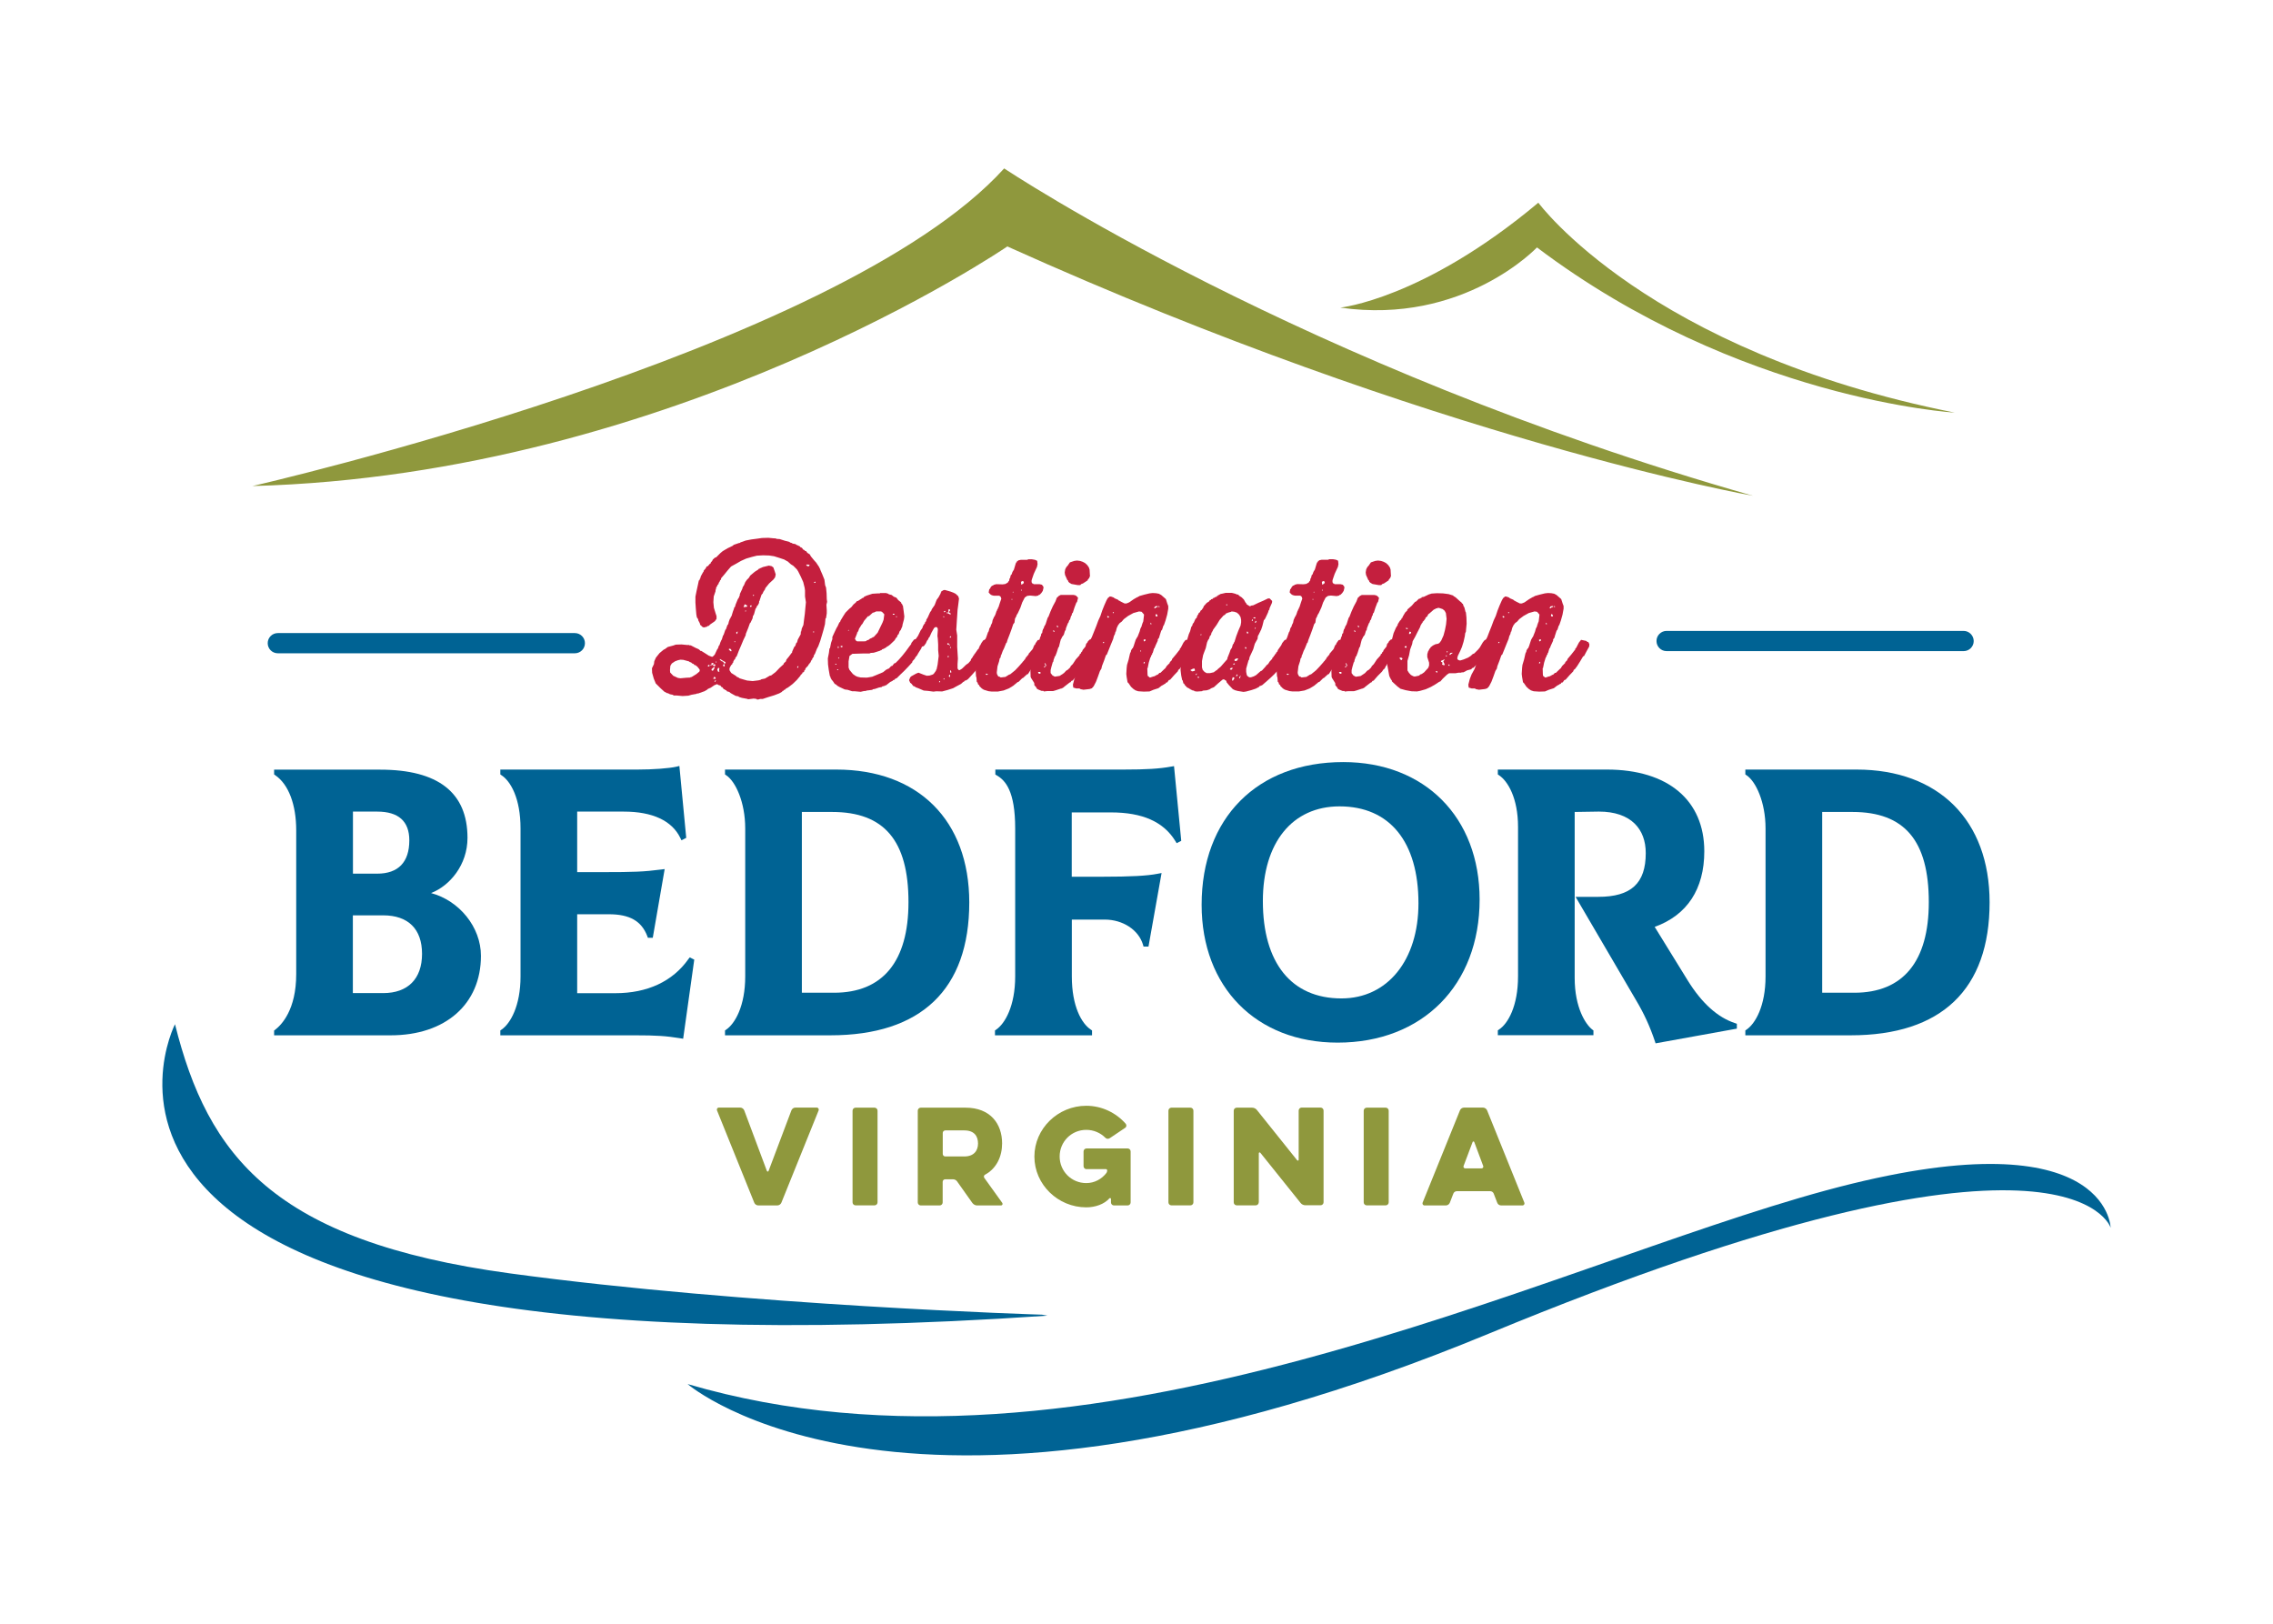
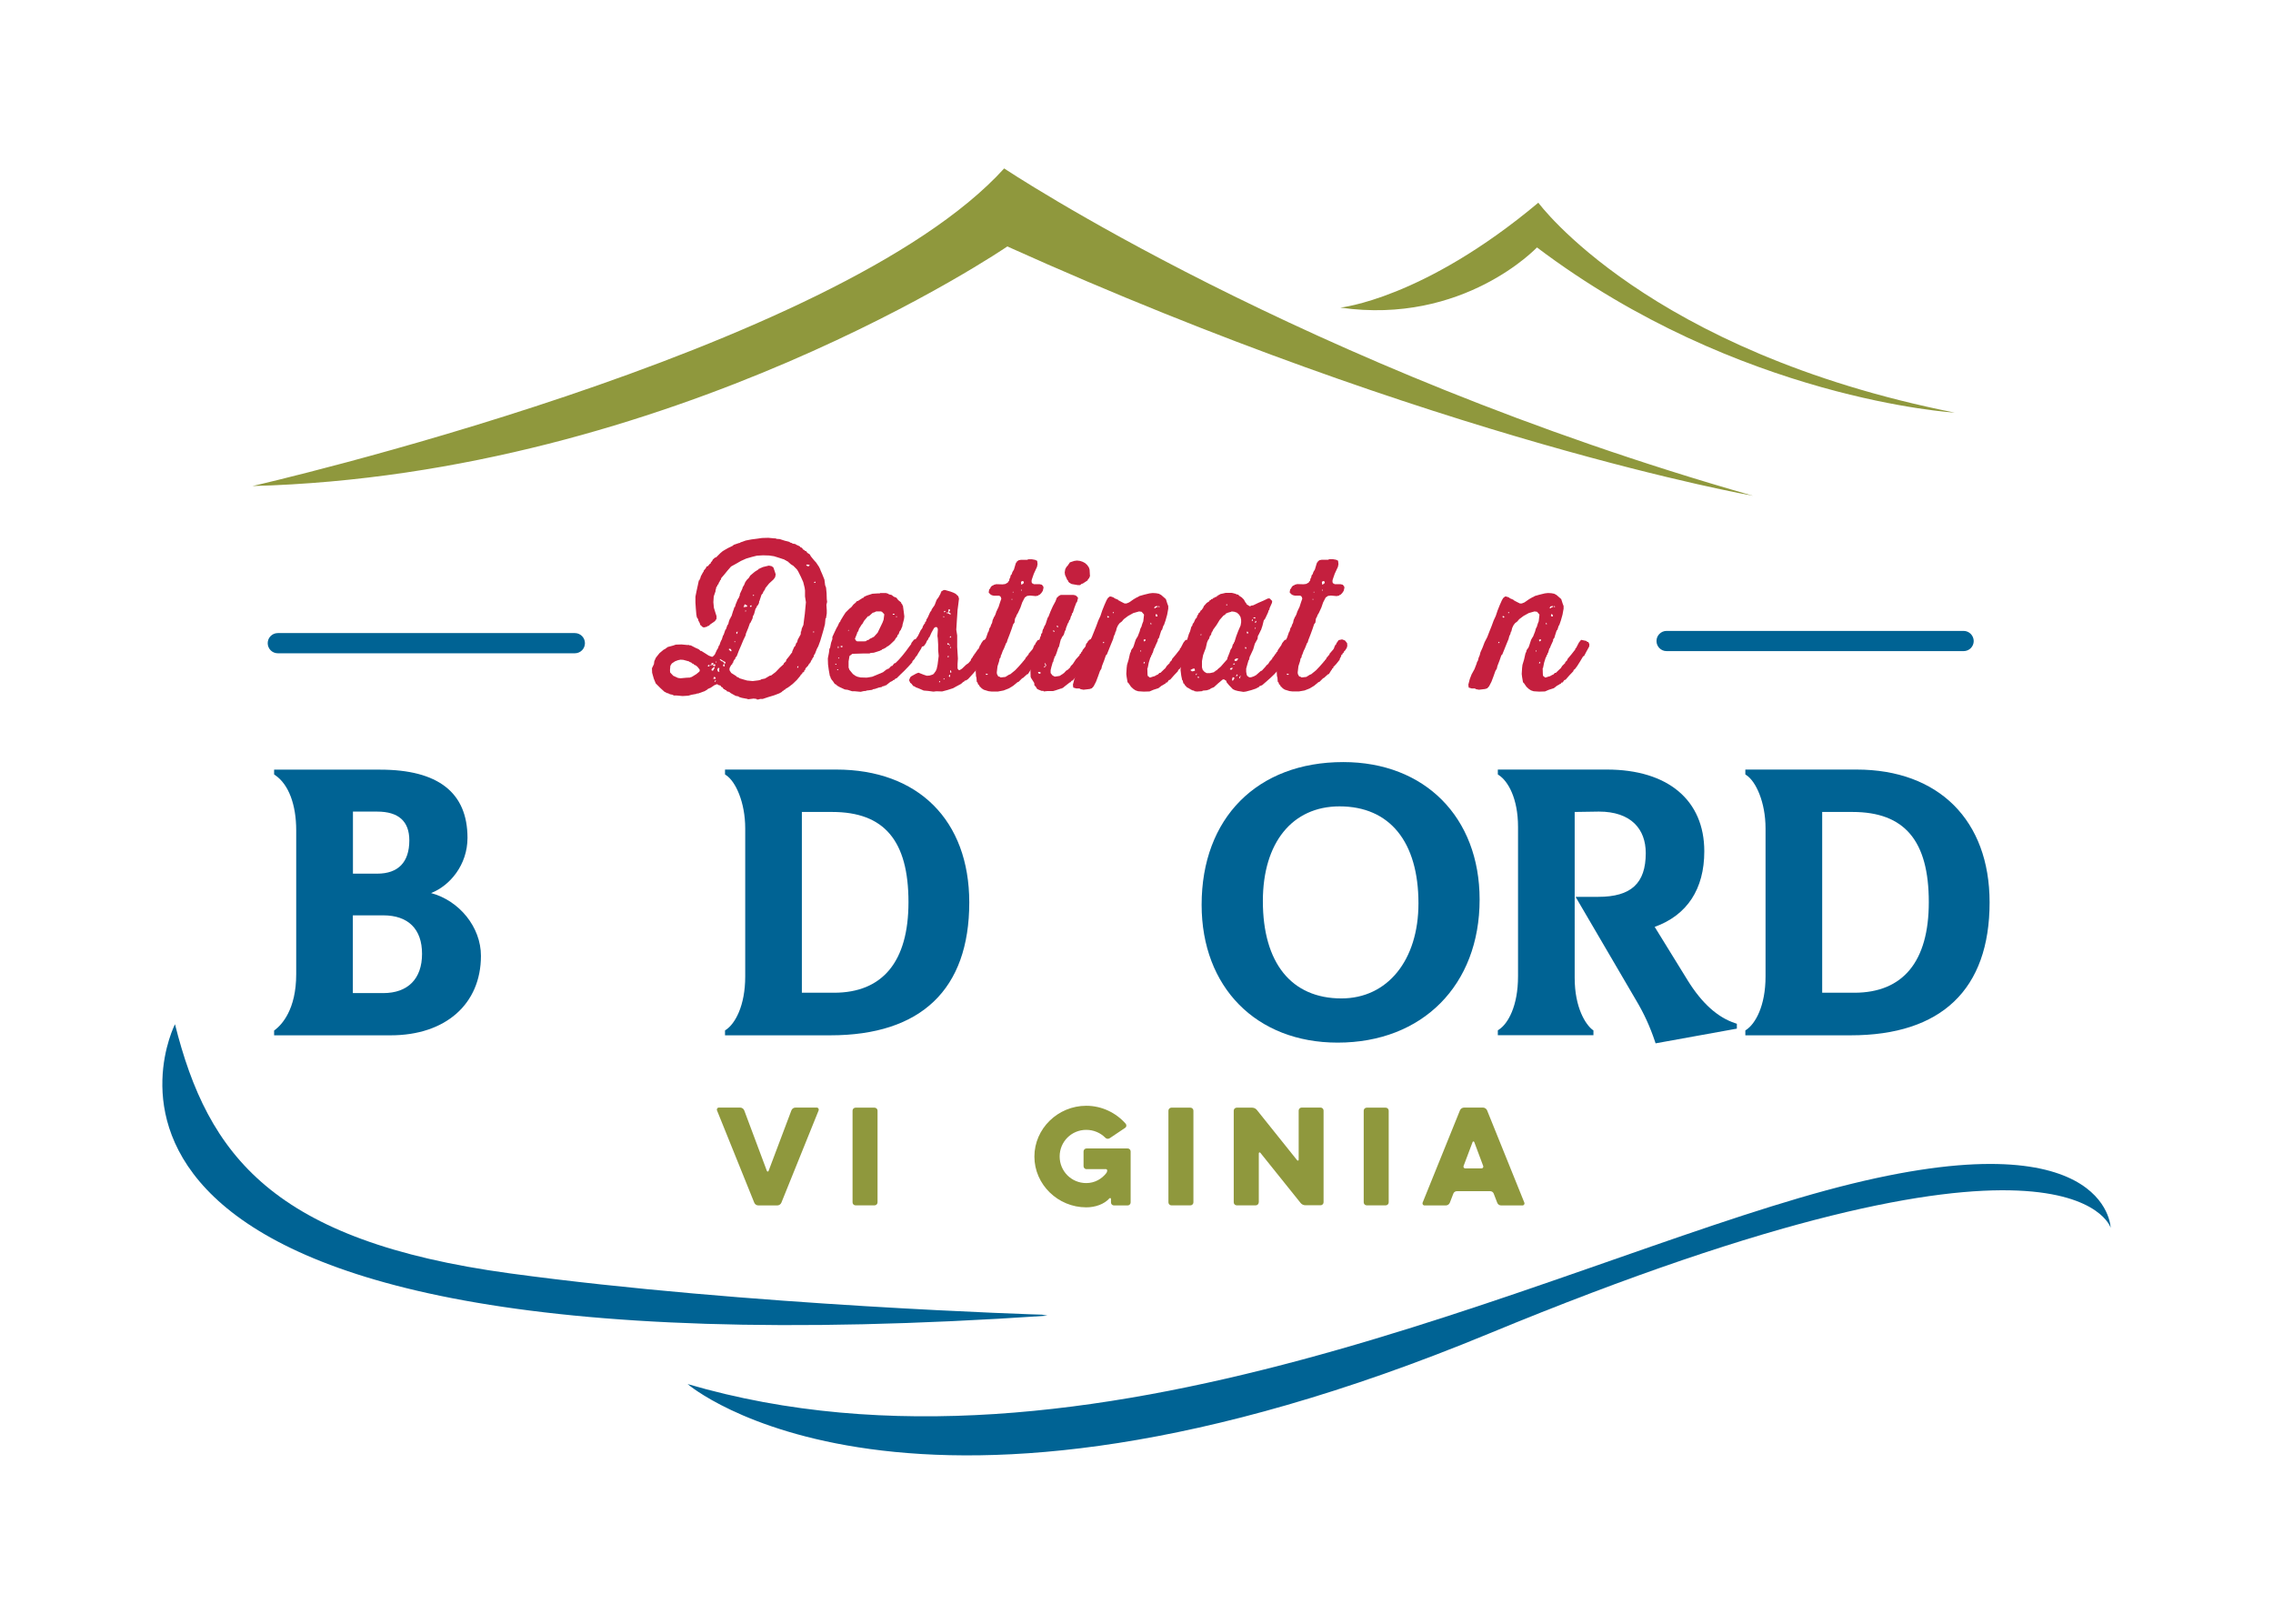
<svg xmlns="http://www.w3.org/2000/svg" version="1.1" id="Layer_1" x="0px" y="0px" viewBox="0 0 252 180" style="enable-background:new 0 0 252 180;" xml:space="preserve">
  <style type="text/css">
	.st0{fill:#006394;}
	.st1{fill:#C41F3E;}
	.st2{fill:#8F983D;}
</style>
  <g>
    <path class="st0" d="M47.79,99c2.09-0.81,4.04-3.13,4.04-6.12c0-5.02-3.26-7.56-9.68-7.56H30.39v0.53l0.13,0.09   c1.47,1.01,2.32,3.24,2.32,6.11v15.94c0,3.96-1.63,5.62-2.33,6.16l-0.12,0.09v0.53h12.92c6.08,0,10.01-3.46,10.01-8.81   C53.32,102.77,50.92,99.84,47.79,99z M41.82,96.85h-2.69v-6.88h2.69c2.36,0,3.56,1.07,3.56,3.19   C45.38,95.58,44.15,96.85,41.82,96.85z M46.79,105.74c0,2.77-1.57,4.35-4.31,4.35h-3.36v-8.62h3.36   C45.26,101.47,46.79,102.99,46.79,105.74z" />
-     <path class="st0" d="M76.32,106.32c-1.74,2.47-4.54,3.78-8.1,3.78h-4.23v-8.75h3.52c2.3,0,3.61,0.75,4.25,2.42l0.07,0.19h0.54   l1.32-7.62l-0.4,0.05c-1.9,0.25-3.08,0.29-6.44,0.29h-2.86v-6.71h5.18c3.16,0,5.32,1,6.25,2.91l0.13,0.27l0.53-0.27l-0.76-7.97   L75,84.99c-0.84,0.19-2.62,0.32-4.33,0.32h-15.2v0.54l0.13,0.09c1.02,0.67,2.11,2.57,2.11,5.9v16.4c0,3.29-1.14,5.24-2.11,5.9   l-0.13,0.09v0.54h14.95c2.35,0,3.43,0.07,5.02,0.33l0.3,0.05l1.23-8.77l-0.5-0.25L76.32,106.32z" />
    <path class="st0" d="M92.71,85.31H80.38v0.54l0.13,0.09c1.02,0.67,2.11,2.96,2.11,5.9v16.4c0,3.29-1.14,5.24-2.11,5.9l-0.13,0.09   v0.54h11.67c10.08,0,15.41-5.1,15.41-14.74C107.45,90.94,101.8,85.31,92.71,85.31z M100.72,100.01c0,6.57-2.85,10.04-8.26,10.04   H88.9V90.01h3.36C98.03,90.01,100.72,93.19,100.72,100.01z" />
-     <path class="st0" d="M129.85,84.98c-1.31,0.24-2.75,0.33-5.3,0.33h-14.2v0.55l0.15,0.09c0.95,0.55,2.05,1.71,2.05,5.89v16.4   c0,3.29-1.14,5.24-2.11,5.9l-0.13,0.09v0.54h10.76v-0.54l-0.13-0.09c-1.02-0.67-2.11-2.57-2.11-5.9v-6.3h3.65   c2,0,3.75,1.14,4.24,2.78l0.06,0.21h0.55l1.45-8.15l-0.43,0.08c-1.14,0.23-2.99,0.33-6.17,0.33h-3.36v-7.13h4.35   c3.5,0,5.83,1.04,7.14,3.18l0.14,0.23l0.51-0.26l-0.8-8.28L129.85,84.98z" />
    <path class="st0" d="M148.92,84.48c-9.54,0-15.7,6.21-15.7,15.82c0,9.14,6.06,15.28,15.08,15.28c9.41,0,15.74-6.38,15.74-15.86   C164.04,90.6,157.96,84.48,148.92,84.48z M157.26,100.14c0,6.3-3.43,10.54-8.54,10.54c-5.54,0-8.71-3.93-8.71-10.79   c0-6.47,3.26-10.5,8.5-10.5C154.07,89.39,157.26,93.31,157.26,100.14z" />
    <path class="st0" d="M187.12,108.7l-3.67-5.95c3.6-1.3,5.5-4.19,5.5-8.38c0-5.67-4.04-9.06-10.8-9.06h-12.09v0.54l0.13,0.09   c0.97,0.64,2.11,2.52,2.11,5.73v16.56c0,3.33-1.13,5.26-2.11,5.9l-0.13,0.09v0.54h10.6v-0.53l-0.12-0.09   c-0.73-0.56-1.96-2.41-1.96-5.74V90.01l2.61-0.04c0.04,0,0.07,0,0.11,0c1.69,0,3.05,0.46,3.94,1.34c0.8,0.79,1.22,1.91,1.22,3.26   c0,3.35-1.62,4.85-5.27,4.85h-2.51l6.7,11.45c0.89,1.49,1.55,2.94,2.09,4.55l0.08,0.24l9.01-1.63v-0.54l-0.2-0.07   C190.43,112.79,188.67,111.2,187.12,108.7z" />
    <path class="st0" d="M205.83,85.31H193.5v0.54l0.13,0.09c1.02,0.67,2.11,2.96,2.11,5.9v16.4c0,3.29-1.14,5.24-2.11,5.9l-0.13,0.09   v0.54h11.67c10.08,0,15.41-5.1,15.41-14.74C220.58,90.94,214.93,85.31,205.83,85.31z M213.84,100.01c0,6.57-2.85,10.04-8.26,10.04   h-3.56V90.01h3.36C211.15,90.01,213.84,93.19,213.84,100.01z" />
  </g>
  <g>
    <path class="st1" d="M78.94,72.81l0.08-0.02l0.22-0.22l0.26-0.56l0.1-0.14l0.1-0.3l0.06-0.04l0.14-0.42l0.04-0.02l0.02-0.12   l0.06-0.06l0.14-0.46l0.06-0.06l0.2-0.58l0.06-0.04l0.16-0.46l0.1-0.12l0.06-0.26l0.12-0.34l0.06-0.04L81,68.44l0.1-0.14l0.16-0.52   l0.12-0.32v-0.08l0.1-0.1L81.56,67l0.24-0.58l0.1-0.14l0.12-0.3v-0.12l0.28-0.6l0.04-0.16l0.16-0.26l0.12-0.3l0.18-0.26l0.22-0.22   l0.16-0.26l0.5-0.42l0.38-0.24l0.08-0.1h0.1v-0.06h0.08l0.26-0.12l0.66-0.16l0.3,0.06l0.2,0.14l0.16,0.46l0.1,0.32L85.93,64   l-0.18,0.24l-0.48,0.44l-0.42,0.52l-0.04,0.14l-0.18,0.26l-0.08,0.2l-0.12,0.12l-0.2,0.6v0.08h-0.06l-0.02,0.24l-0.12,0.24   l-0.12,0.12v0.08h-0.04v0.1h-0.06v0.08h-0.04l-0.16,0.58l-0.06,0.16l-0.06,0.04l-0.06,0.32l-0.24,0.5h-0.04l-0.2,0.56l-0.26,0.64   l-0.02,0.16l-0.26,0.54l-0.24,0.58l-0.26,0.6l-0.22,0.58l-0.16,0.2l-0.02,0.12l-0.12,0.12l-0.1,0.2v0.08l-0.1,0.1v0.08l-0.12,0.1   l-0.16,0.28l-0.04,0.18l0.02,0.14l0.18,0.28l0.54,0.34l0.06,0.08l0.2,0.08l0.14,0.1l0.54,0.16l0.28,0.08l0.62,0.06l0.64-0.08   l0.24-0.06l0.08-0.06l0.4-0.08l0.54-0.32l0.14-0.02l0.5-0.38l0.46-0.48l0.42-0.38l0.04-0.12l0.22-0.2l0.06-0.2l0.28-0.34l0.28-0.38   l0.06-0.04l0.02-0.14l0.22-0.5l0.12-0.12l0.1-0.3l0.1-0.1l0.08-0.3l0.32-0.58L88.79,70h0.04l0.06-0.32l0.18-0.4l0.08-0.64l0.08-0.6   l0.06-0.66l0.06-0.62l-0.1-0.64v-0.66l-0.04-0.3l-0.16-0.64l-0.26-0.58l-0.3-0.6l-0.14-0.22l-0.4-0.4l-0.26-0.16l-0.38-0.34   l-0.14-0.04v-0.06h-0.1v-0.04h-0.08v-0.04l-0.54-0.18l-0.64-0.2l-0.54-0.08l-0.68-0.02l-0.68,0.04l-0.56,0.14l-0.62,0.18   l-0.58,0.26l-0.52,0.3l-0.58,0.32l-0.4,0.46l-0.34,0.42l-0.36,0.42l-0.02,0.16l-0.08,0.04l-0.08,0.2l-0.08,0.1l-0.04,0.16   l-0.1,0.08l-0.04,0.14l-0.1,0.12l-0.04,0.24l-0.04,0.04v0.16l-0.2,0.58l-0.04,0.64l0.06,0.62L79.34,68l0.1,0.3v0.3l-0.18,0.26   l-0.52,0.36l-0.16,0.16l-0.12,0.02l-0.1,0.08l-0.34,0.08l-0.2-0.1l-0.1-0.14l-0.08-0.02l-0.06-0.22l-0.16-0.3l-0.02-0.14l-0.14-0.2   l-0.06-0.32l-0.06-0.7L77.1,66.8v-0.66l0.12-0.6l0.14-0.64l0.12-0.56h0.06v-0.08h0.04v-0.1h0.04l0.08-0.28l0.24-0.44L78,63.38   l0.02-0.12L78.24,63l0.1-0.2l0.14-0.04l0.2-0.24l0.12-0.08v-0.08l0.16-0.18l0.06-0.14l0.24-0.22l0.14-0.04l0.46-0.46l0.26-0.22   l0.54-0.32l0.58-0.28l0.1-0.1l0.58-0.2l0.14-0.02v-0.04l0.62-0.22l0.62-0.12l0.62-0.08l0.56-0.08l0.7-0.02l0.64,0.06h0.14   l0.16,0.06l0.32,0.02l0.56,0.18l0.54,0.14l0.04,0.06l0.22,0.06l0.06,0.06l0.36,0.06v0.04l0.44,0.2l0.1,0.12l0.14,0.04l0.14,0.2   l0.14,0.06l0.08,0.1l0.12,0.02l0.12,0.18l0.28,0.18l0.12,0.22l0.36,0.44l0.22,0.24l0.36,0.54v0.08h0.06v0.1h0.04v0.08l0.22,0.5   l0.24,0.6l0.08,0.62l0.1,0.26l0.06,0.62l0.02,0.66l0.04,0.3l-0.08,0.32l0.04,0.62V68l-0.08,0.52l-0.06,0.04l-0.06,0.64l-0.16,0.62   l-0.18,0.62l-0.18,0.6l-0.22,0.6l-0.16,0.3l-0.22,0.56l-0.1,0.12l-0.02,0.16l-0.18,0.26v0.1l-0.08,0.02l-0.02,0.1h-0.04v0.1h-0.04   v0.08l-0.08,0.04l-0.04,0.12l-0.08,0.04l-0.06,0.14l-0.3,0.32l-0.02,0.14l-0.1,0.06l-0.02,0.14l-0.12,0.1l-0.08,0.02l-0.02,0.12   l-0.18,0.14v0.06l-0.42,0.5l-0.46,0.44l-0.5,0.38l-0.28,0.16l-0.1,0.12h-0.1l-0.04,0.1h-0.08l-0.1,0.12l-0.28,0.16l-0.58,0.22   l-0.66,0.2l-0.6,0.2h-0.28l-0.2,0.06H83.9l-0.02-0.06l-0.32-0.04l-0.64,0.08l-0.04-0.04l-0.64-0.12l-0.32-0.1l-0.04-0.06   l-0.32-0.06l-0.54-0.3l-0.18-0.14l-0.24-0.06l-0.08-0.12l-0.12-0.02l-0.04-0.08l-0.12-0.02l-0.14-0.2l-0.14-0.06l-0.08-0.14   l-0.22-0.06l-0.16-0.1l-0.3,0.12l-0.44,0.3H78.7l-0.06,0.06l-0.12,0.02l-0.1,0.1l-0.3,0.18l-0.56,0.2l-0.16,0.06h-0.14l-0.04,0.04   l-0.56,0.1l-0.34,0.1l-0.64,0.04l-0.66-0.06H74.7l-0.12-0.08l-0.3-0.06l-0.24-0.12h-0.08l-0.3-0.16l-0.44-0.4l-0.52-0.52   l-0.22-0.54l-0.18-0.64l-0.02-0.5l0.22-0.46l0.04-0.32l0.18-0.4l0.4-0.5l0.48-0.4l0.08-0.02l0.36-0.26l0.6-0.16l0.28-0.1l0.64-0.02   l0.62,0.06h0.22l0.04,0.04h0.14l0.54,0.28l0.32,0.14l0.16,0.12l0.02,0.06l0.14,0.02l0.54,0.34l0.28,0.18l0.32,0.12L78.94,72.81z    M74.68,74.93l0.48,0.22l0.28,0.04l0.66-0.06l0.44-0.02v-0.04l0.14-0.02l0.52-0.32l0.34-0.28l0.04-0.12l-0.02-0.12l-0.24-0.3   l-0.2-0.16l-0.14-0.04l-0.1-0.12l-0.14-0.04l-0.12-0.12h-0.08v-0.04h-0.1l-0.02-0.06l-0.66-0.18l-0.32-0.02l-0.28,0.06l-0.32,0.12   l-0.36,0.24l-0.16,0.26l-0.04,0.48l0.02,0.26l0.36,0.38H74.68z M78.48,73.89l0.14-0.02l0.04-0.06v-0.1h-0.1l-0.06,0.04l-0.02,0.1   V73.89z M79.12,73.53l-0.16-0.04l-0.12,0.08l0.06,0.1l-0.16,0.02l0.02,0.06L79,73.71l0.12-0.14V73.53z M78.94,74.35l0.12-0.02   l0.18-0.32l-0.08-0.08l-0.28,0.26l0.02,0.12L78.94,74.35z M79.08,73.81l0.14,0.04l0.08-0.04v-0.14l-0.1-0.04l-0.14,0.06v0.1   L79.08,73.81z M79.08,75.25h0.26v-0.1l-0.1-0.12l-0.12,0.04l0.04,0.04l-0.08,0.08V75.25z M79.2,75.57l0.06,0.02l0.06-0.04   l0.06-0.16l-0.08,0.02l-0.08,0.14L79.2,75.57z M79.34,73.43h0.1v-0.08h-0.1V73.43z M79.76,74.47l-0.04-0.16l0.04-0.24l-0.14-0.04   l-0.1,0.2l0.08,0.22l0.12,0.02H79.76z M80.16,73.25l-0.34-0.2l-0.02,0.08l0.18,0.16l0.18,0.06l0.14,0.2l0.08,0.02l0.06-0.1   l-0.02-0.08l-0.24-0.12L80.16,73.25z M80.16,73.81l0.14,0.08l0.04-0.06v-0.16l-0.1-0.06l-0.08,0.14V73.81z M80.8,71.95l0.02,0.08   L81,72.19h0.08l0.02-0.06l-0.06-0.16l-0.12-0.06l-0.08,0.02L80.8,71.95z M81.42,71.18h0.1V71.1h-0.1V71.18z M81.7,70.28l0.06-0.12   L81.78,70l-0.14,0.08l-0.02,0.08l0.04,0.1L81.7,70.28z M82.42,67.34l0.06-0.04l0.32-0.04l0.04-0.06l-0.02-0.08l-0.26-0.14   l-0.12,0.32L82.42,67.34z M82.6,67.78h0.1l0.02-0.08l-0.08-0.04l-0.02,0.08L82.6,67.78z M83.14,67.16l0.06,0.12h0.08l0.04-0.06   V67.1l-0.16,0.04L83.14,67.16z M83.6,65.98l-0.12-0.04l-0.02,0.08l0.08,0.04l0.06-0.04V65.98z M88.39,74.03h0.08l0.06-0.18h-0.08   l-0.06,0.06V74.03z M89.39,62.66l0.12,0.1l0.14,0.02l0.1-0.1l-0.02-0.08l-0.28-0.02l-0.06,0.04V62.66z M90.15,70.1h0.1V70h-0.1   V70.1z M90.25,64.58l0.06,0.04l0.08-0.02l0.04-0.08l-0.06-0.04l-0.1,0.04L90.25,64.58z" />
    <path class="st1" d="M97.54,65.78l0.04-0.04h0.64l0.26,0.08l0.06,0.06l0.32,0.08l0.22,0.18l0.3,0.12l0.2,0.26l0.32,0.26l0.04,0.14   l0.08,0.04v0.1l0.08,0.06l0.08,0.58l0.08,0.64l-0.04,0.32l-0.16,0.6l-0.02,0.16l-0.18,0.42l-0.12,0.14l-0.12,0.34l-0.08,0.04   l-0.1,0.26l-0.12,0.12l-0.14,0.24l-0.48,0.46l-0.26,0.2l-0.08,0.02l-0.1,0.1l-0.28,0.16l-0.18,0.06l-0.08,0.1h-0.1v0.04l-0.5,0.16   l-0.26,0.08l-0.32,0.02l-0.14,0.06h-0.62l-0.62,0.02l-0.66,0.02l-0.32,0.24l-0.1,0.6v0.68l0.1,0.26l0.38,0.46l0.28,0.2l0.22,0.1   l0.36,0.08l0.68,0.02l0.6-0.1l0.58-0.24l0.62-0.26l0.4-0.32h0.1l0.04-0.08h0.1l0.26-0.28l0.12-0.02l0.22-0.28l0.14-0.04l0.38-0.38   l0.4-0.46l0.38-0.48l0.38-0.52l0.2-0.26l0.02-0.12l0.3-0.38l0.28-0.08l0.28,0.14l0.22,0.16l0.12,0.28l-0.02,0.34h-0.04l-0.04,0.14   l-0.34,0.54l-0.12,0.22l-0.2,0.24l-0.06,0.14l-0.26,0.28l-0.02,0.12l-0.42,0.46l-0.44,0.46l-0.46,0.44l-0.4,0.4l-0.16,0.06   l-0.1,0.12l-0.14,0.04l-0.04,0.06l-0.28,0.14l-0.48,0.38h-0.1v0.04l-0.32,0.08l-0.04,0.06l-0.32,0.06L97,76.37l-0.24,0.04   l-0.04,0.06l-0.62,0.08h-0.06v0.04l-0.28,0.02l-0.34,0.08l-0.64-0.06h-0.3l-0.5-0.16l-0.32-0.04l-0.6-0.28l-0.24-0.14l-0.12-0.12   l-0.16-0.08l-0.24-0.36l-0.06-0.04l-0.16-0.28l-0.02-0.12l-0.06-0.08l-0.12-0.68l-0.08-0.6l-0.02-0.66l0.12-0.62l0.06-0.48   l0.06-0.04l0.12-0.6l0.14-0.4v-0.24l0.24-0.52l0.24-0.5l0.1-0.16l0.2-0.44l0.08-0.04l0.04-0.14l0.3-0.5l0.26-0.4l0.42-0.42   l0.24-0.2l0.22-0.28l0.24-0.2L95,66.64l0.12-0.02l0.52-0.34l0.1-0.02l0.08-0.12l0.28-0.12l0.62-0.2l0.62-0.04H97.54z M92.74,73.61   l-0.12-0.04l-0.02,0.08l0.08,0.04l0.06-0.04V73.61z M92.82,74.29h0.1v-0.1h-0.1V74.29z M92.89,71.85h0.08v-0.2h-0.08V71.85z    M92.92,72.97l0.08,0.04l0.06-0.08l-0.1-0.04L92.92,72.97z M93.2,71.62l0.02,0.12h0.16l0.04-0.12l-0.18-0.02L93.2,71.62z    M94.1,69.82L94,69.94l0.1-0.02l0.02-0.1H94.1z M97.68,67.78h-0.54l-0.26,0.12l-0.12,0.02l-0.42,0.38l-0.12,0.02l-0.42,0.5   l-0.2,0.36l-0.06,0.04l-0.3,0.48l-0.1,0.3H95.1v0.08h-0.06l-0.02,0.14l-0.24,0.6l0.14,0.22l0.12,0.06h0.72L96,71.08l0.12-0.1   l0.16-0.04l0.18-0.14l0.24-0.1l0.04-0.06l0.12-0.02l0.44-0.48l0.26-0.54l0.28-0.58l0.12-0.32l0.08-0.6l-0.24-0.26L97.68,67.78z    M98.98,68.14h0.16l0.04-0.06l-0.02-0.04h-0.18V68.14z M99.34,68.4h0.1v-0.08h-0.1V68.4z" />
    <path class="st1" d="M106.29,74.27l0.1,0.02l0.26-0.16l0.46-0.44l0.26-0.18l0.26-0.3l0.02-0.12l0.22-0.3l0.02-0.08l0.12-0.12v-0.08   h0.04l0.36-0.52l0.1-0.08v-0.08h0.04v-0.1h0.04l0.04-0.18h0.04l0.14-0.28l0.2-0.28l0.26-0.12h0.18l0.16,0.06l0.34,0.32l0.04,0.32   l-0.02,0.12l-0.34,0.62l-0.28,0.5l-0.24,0.26l-0.16,0.26l-0.08,0.04v0.08h-0.04v0.1h-0.06l-0.1,0.22l-0.42,0.48l-0.4,0.46   l-0.44,0.48l-0.12,0.12l-0.2,0.12l-0.12,0.02l-0.1,0.12l-0.08,0.02l-0.24,0.22l-0.56,0.3l-0.32,0.18l-0.62,0.2l-0.6,0.16   l-0.64-0.02l-0.32,0.04l-0.6-0.08l-0.48-0.04l-0.56-0.24l-0.32-0.12l-0.14-0.1l-0.14-0.04l-0.2-0.26l-0.16-0.12v-0.08l-0.06-0.06   l-0.04-0.14l0.12-0.3l0.12-0.12l0.54-0.3l0.26-0.1l0.56,0.22l0.36,0.12l0.3-0.02l0.32-0.1l0.14-0.08l0.26-0.36l0.02-0.12h0.04   l0.12-0.56l0.12-0.96l-0.06-0.64v-0.62l-0.04-0.66l-0.04-0.3l0.04-0.62v-0.16l-0.06-0.14l-0.08-0.06l-0.16,0.02l-0.12,0.1   l-0.28,0.5l-0.16,0.36l-0.08,0.16l-0.06,0.04l-0.08,0.2l-0.12,0.14l-0.12,0.28l-0.2,0.28l-0.14,0.08l-0.36-0.04l-0.34-0.16v-0.1   l-0.06-0.04L101.48,71l0.08-0.2l0.22-0.32l0.28-0.58l0.2-0.28l0.06-0.2l0.16-0.26l0.06-0.04l0.02-0.14l0.12-0.12l0.02-0.16   l0.16-0.26l0.26-0.58l0.14-0.18l0.04-0.14l0.32-0.46l0.22-0.58l0.22-0.3l0.22-0.4l0.02-0.12h0.04v-0.1l0.26-0.16l0.14-0.02   l0.64,0.18l0.32,0.12l0.24,0.12l0.3,0.28l0.08,0.26l-0.08,0.66l-0.08,0.6l-0.04,0.64l-0.04,0.58l-0.04,0.66l-0.02,0.3l0.1,0.64   v1.28l0.08,1.28l-0.04,0.62v0.48l0.1,0.16L106.29,74.27z M104.11,75.63h0.1l0.02-0.1l-0.08-0.04l-0.04,0.1V75.63z M104.57,68.4   l0.08,0.04l0.04-0.08l-0.08-0.06l-0.02,0.06L104.57,68.4z M104.61,75.23v0.08l0.04,0.02l0.06-0.06l-0.02-0.08L104.61,75.23z    M104.65,67.86h0.1l0.08-0.1l-0.06-0.04l-0.08,0.02l-0.04,0.06V67.86z M105.15,67.86l-0.04,0.04h-0.16l-0.02,0.08l0.1-0.02   l0.32,0.16l0.08-0.08l-0.24-0.18l0.14-0.18v-0.1l-0.14-0.04l-0.04,0.06V67.86z M105.25,71.43l-0.1-0.06l0.04-0.06l-0.1-0.02   l-0.08,0.08l0.06,0.1l0.06-0.02l0.2,0.1l-0.02-0.08l-0.04-0.02L105.25,71.43z M105.07,72.87l0.08-0.02l0.04-0.06l-0.04-0.1h-0.04   l-0.04,0.12V72.87z M105.29,75.05l0.04-0.06v-0.18h-0.08l-0.06,0.14l0.06,0.1H105.29z M105.29,70.66l0.06,0.04l0.1-0.1v-0.04   l-0.08-0.04l-0.06,0.1L105.29,70.66z M105.33,71.83h0.1v-0.1h-0.1V71.83z M105.47,74.55l-0.02-0.16l-0.04-0.06l-0.08-0.02   l0.02,0.24l0.06,0.02L105.47,74.55z" />
    <path class="st1" d="M114.99,62.18l0.04,0.36l-0.06,0.3l-0.26,0.56l-0.1,0.22l-0.2,0.58l-0.04,0.14v0.2l0.08,0.14l0.1,0.02   l0.04,0.06h0.66l0.26,0.06l0.16,0.2l0.02,0.14l-0.08,0.34l-0.16,0.24l-0.2,0.2h-0.08l-0.06,0.08l-0.28,0.06l-0.64-0.06l-0.32,0.04   l-0.26,0.18l-0.28,0.54l-0.2,0.58l-0.28,0.6l-0.16,0.26v0.06l-0.16,0.3l-0.06,0.44l-0.14,0.18l-0.18,0.54l-0.22,0.6l-0.24,0.62   l-0.08,0.28l-0.06,0.04l-0.24,0.6l-0.14,0.28l-0.16,0.44l-0.04,0.04l-0.04,0.24l-0.1,0.12l-0.06,0.3l-0.18,0.56l-0.08,0.68   l0.02,0.18l0.14,0.26l0.2,0.06l0.06,0.06l0.54-0.06l0.38-0.24l0.16-0.06l0.54-0.44l0.38-0.4l0.44-0.5l0.04-0.08l0.1-0.04v-0.08   l0.12-0.1l0.12-0.24l0.12-0.08v-0.08l0.14-0.1l0.04-0.14l0.4-0.46l0.1-0.16v-0.1h0.04v-0.08h0.04v-0.1l0.12-0.1l0.06-0.16   l0.24-0.34l0.38-0.08l0.32,0.12l0.24,0.3l0.02,0.3l-0.06,0.22l-0.18,0.28l-0.14,0.14l-0.04,0.14l-0.1,0.04l-0.02,0.12l-0.12,0.06   l-0.02,0.14l-0.16,0.3v0.08l-0.38,0.48l-0.34,0.36v0.1l-0.14,0.08v0.1h-0.04l-0.3,0.48l-0.12,0.04l-0.44,0.4l-0.08,0.02l-0.4,0.4   l-0.12,0.04l-0.48,0.4l-0.5,0.3l-0.56,0.22l-0.64,0.12h-0.7l-0.34-0.04l-0.52-0.16l-0.22-0.14l-0.28-0.28v-0.08l-0.14-0.1   l-0.04-0.18l-0.1-0.1l-0.04-0.54h-0.04l-0.04-0.66l0.08-0.62v-0.14l0.04-0.06l0.04-0.32l0.06-0.04l0.22-0.62l0.2-0.62l0.08-0.3   h0.04v-0.1h0.04l0.2-0.56l0.16-0.32l0.2-0.58l0.08-0.12l0.08-0.32l0.14-0.22l0.02-0.12l0.14-0.28l0.06-0.3l0.18-0.4l0.06-0.04v-0.1   h0.04l0.16-0.48l0.06-0.06v-0.08l0.1-0.14v-0.1h0.04l0.18-0.56l0.14-0.4l-0.04-0.16l-0.08-0.12l-0.12-0.06h-0.58l-0.24-0.06   l-0.16-0.1l-0.18-0.2l0.06-0.34l0.1-0.1l0.06-0.14l0.14-0.16l0.14-0.04l0.04-0.06l0.3-0.08l0.7,0.02l0.3-0.04l0.28-0.16l0.08-0.14   l0.06-0.04l0.06-0.28l0.06-0.06l0.06-0.28l0.1-0.1l0.1-0.28l0.16-0.26l0.16-0.54l0.08-0.24l0.08-0.04l0.04-0.14h0.1l0.02-0.06   l0.28-0.06h0.7l0.14-0.06h0.4l0.34,0.06l0.22,0.1L114.99,62.18z M109.29,74.77l0.06,0.04h0.1l0.06-0.04v-0.04l-0.16-0.06   l-0.06,0.06V74.77z M112.15,66.48h0.08V66.4h-0.08V66.48z M112.33,65.72v-0.14l-0.06,0.04l0.02,0.08L112.33,65.72z M113.41,64.72   l0.08-0.08l0.02-0.14l-0.1-0.08h-0.08l-0.14,0.08l0.04,0.32l0.14-0.08L113.41,64.72z M113.23,65.5l0.04-0.04v-0.08l-0.04-0.02   l-0.04,0.04l0.04,0.04l-0.04,0.02L113.23,65.5z" />
    <path class="st1" d="M119.52,66.28l-0.12,0.48l-0.06,0.02l-0.22,0.58l-0.18,0.56l-0.1,0.1l-0.02,0.18l-0.08,0.1l-0.12,0.42h-0.06   l-0.1,0.3l-0.06,0.06l-0.22,0.56l-0.04,0.24l-0.06,0.02l-0.14,0.46l-0.22,0.3l-0.02,0.1h-0.04v0.1h-0.04l-0.08,0.28l-0.14,0.58   l-0.06,0.04l-0.2,0.62L117,72.73l-0.1,0.1v0.14l-0.06,0.06l-0.08,0.36h-0.04l-0.16,0.56l-0.08,0.34v0.32l0.2,0.26l0.26,0.14   l0.54-0.08l0.48-0.32l0.24-0.26l0.2-0.12l0.24-0.24l0.08-0.16l0.22-0.22l0.34-0.52l0.4-0.44l0.04-0.14l0.12-0.08l0.04-0.14   l0.1-0.08l0.04-0.14l0.32-0.4l0.08-0.3l0.16-0.18l0.02-0.08l0.22-0.22l0.36-0.04l0.26,0.18l0.18,0.18l0.1,0.16l-0.08,0.34   l-0.3,0.58l-0.12,0.2l-0.02,0.12l-0.1,0.14l-0.08,0.04v0.1l-0.18,0.18v0.08h-0.06l-0.04,0.14l-0.08,0.04l-0.06,0.14l-0.2,0.14   l-0.06,0.18l-0.1,0.04v0.1l-0.16,0.24l-0.06,0.02l-0.18,0.26l-0.46,0.46l-0.42,0.48l-0.02,0.04l-0.14,0.04l-0.14,0.18h-0.06   l-0.54,0.42l-0.24,0.2l-0.12,0.02v0.04h-0.08l-0.6,0.2l-0.28,0.08h-0.64l-0.38,0.04l-0.04-0.06h-0.2l-0.34-0.14l-0.16-0.08   l-0.16-0.26l-0.14-0.14l-0.02-0.26l-0.34-0.54l-0.06-0.14l-0.02-0.62l0.04-0.64l0.14-0.54l0.02-0.2h0.06l0.04-0.32l0.2-0.58   l0.2-0.6l0.1-0.1l0.2-0.5l0.08-0.3l0.08-0.14l0.04-0.24l0.1-0.08l0.04-0.28l0.04-0.04v-0.1l0.1-0.1l0.02-0.14l0.18-0.32l0.18-0.56   l0.08-0.22h0.04l0.24-0.62l0.26-0.58l0.3-0.56l0.14-0.38l0.24-0.22l0.2-0.1h1.4l0.2,0.04l0.14,0.08l0.16,0.18L119.52,66.28z    M115.08,74.51l0.06,0.14l0.14,0.04l0.08-0.04v-0.1l-0.04-0.06h-0.2L115.08,74.51z M115.9,73.79l-0.02,0.06l-0.14,0.04l-0.02,0.08   l0.16-0.04l0.1-0.14v-0.08l-0.1-0.18l-0.08-0.02l0.1,0.24V73.79z M116.9,70.04v-0.08l-0.1-0.1l-0.04,0.06l0.02,0.08l0.06,0.04   H116.9z M117.3,69.54V69.4l-0.14-0.04v0.1l0.1,0.08H117.3z M120.84,63.92l-0.06,0.04v0.08l-0.18,0.22l-0.02,0.08l-0.52,0.34   l-0.18,0.06l-0.12,0.12h-0.28l-0.68-0.12l-0.24-0.14l-0.12-0.12l-0.02-0.12l-0.08-0.04l-0.26-0.58l-0.04-0.28l0.06-0.36l0.14-0.26   l0.12-0.12l0.26-0.38l0.48-0.16l0.3-0.04l0.34,0.04l0.3,0.1l0.26,0.14l0.24,0.22l0.18,0.26l0.08,0.24l0.04,0.7V63.92z" />
    <path class="st1" d="M127.43,75.09l0.08,0.02l0.36-0.12h0.1v-0.04h0.08v-0.04h0.1v-0.06h0.08v-0.04h0.1l0.22-0.22h0.1l0.48-0.46   l0.06-0.04l0.16-0.26l0.34-0.34v-0.08l0.22-0.22l0.04-0.14l0.42-0.5l0.36-0.46l0.06-0.06l0.02-0.12l0.1-0.1l0.3-0.58l0.24-0.3   l0.58,0.12l0.1,0.1l0.12,0.02l0.12,0.24l-0.02,0.26l-0.32,0.58l-0.24,0.46l-0.12,0.06l-0.32,0.54l-0.34,0.54l-0.24,0.32l-0.14,0.1   l-0.04,0.14l-0.42,0.44l-0.44,0.5l-0.14,0.04l-0.18,0.26l-0.14,0.02l-0.08,0.14h-0.1v0.04l-0.3,0.16l-0.36,0.28l-0.56,0.18   l-0.42,0.18l-0.64,0.02l-0.62-0.04l-0.3-0.1l-0.24-0.16l-0.26-0.24l-0.26-0.38l-0.12-0.12l-0.1-0.58l-0.04-0.34l0.04-0.66   l0.04-0.34l0.18-0.6l0.14-0.62l0.04-0.14l0.06-0.06l0.02-0.16l0.12-0.22l0.1-0.08v-0.1h0.04l0.16-0.5l0.12-0.36h0.04V70.8   l0.16-0.24l0.22-0.56l0.08-0.3l0.14-0.28l0.04-0.22h0.04v-0.08l0.1-0.24l0.08-0.68v-0.08l-0.26-0.3l-0.28-0.04l-0.64,0.18   l-0.58,0.32l-0.48,0.36l-0.22,0.26l-0.24,0.18l-0.18,0.24l-0.14,0.3l-0.1,0.4h-0.04l-0.06,0.26l-0.12,0.24l-0.08,0.32l-0.24,0.58   l-0.24,0.6l-0.22,0.54l-0.1,0.08l-0.2,0.58l-0.24,0.62l-0.06,0.28l-0.16,0.26l-0.22,0.62l-0.22,0.58l-0.26,0.5l-0.2,0.22   l-0.24,0.08l-0.68,0.08l-0.32-0.06l-0.14-0.08h-0.34l-0.34-0.1l-0.04-0.32l0.16-0.62l0.2-0.52l0.32-0.58l0.24-0.62l0.04-0.16   l0.1-0.16l0.08-0.32l0.12-0.28l0.08-0.32l0.24-0.54l0.22-0.58l0.3-0.58L121.3,70l0.24-0.6l0.22-0.6l0.24-0.52l0.2-0.6l0.24-0.6   l0.24-0.54l0.14-0.24l0.22-0.18l0.16,0.02l0.28,0.1l0.08,0.08l0.38,0.16l0.1,0.1h0.08v0.04l0.56,0.28h0.2l0.3-0.12l0.52-0.36   l0.42-0.24h0.08v-0.06h0.1v-0.04l0.56-0.16l0.58-0.14l0.34-0.04l0.38,0.02l0.32,0.06l0.26,0.14l0.48,0.42l0.04,0.04l0.16,0.5   l0.1,0.26v0.3l-0.12,0.66l-0.18,0.64l-0.18,0.52l-0.06,0.06l-0.14,0.44l-0.1,0.12l-0.18,0.56l-0.06,0.22l-0.14,0.18v0.14   l-0.24,0.52l-0.12,0.3l-0.06,0.06l-0.14,0.48h-0.04l-0.02,0.14l-0.1,0.14l-0.04,0.16l-0.06,0.06l-0.18,0.58l-0.12,0.6h-0.04   l0.02,0.66l0.02,0.2l0.18,0.14L127.43,75.09z M122.26,71.28h0.14v-0.12h-0.08L122.26,71.28z M122.94,68.44v-0.08l-0.06-0.06h-0.12   v0.1l0.04,0.06h0.1L122.94,68.44z M123.36,67.94l0.08,0.04l0.06-0.08l-0.1-0.06l-0.02,0.06L123.36,67.94z M126.43,72.23l0.08-0.02   v-0.08l-0.08-0.04V72.23z M126.79,70.92l0.02,0.16l0.06,0.02l0.12-0.08l0.02-0.14l-0.2,0.02L126.79,70.92z M126.79,73.55l0.1-0.02   l0.04-0.06l-0.06-0.1h-0.04l-0.04,0.12V73.55z M127.65,69.2v-0.08l-0.1-0.1v0.16l0.06,0.04L127.65,69.2z M127.97,67.4l0.04,0.04   l0.08-0.02l0.04-0.06l0.2-0.08l0.04-0.06l-0.08-0.04l-0.22,0.04l-0.1,0.14V67.4z M128.29,68.34l0.04-0.08l-0.06-0.14l-0.08-0.04   l-0.06,0.02l-0.02,0.16l0.04,0.06l0.08,0.02H128.29z M128.55,67.3v-0.08l-0.1-0.04l-0.02,0.08l0.06,0.04H128.55z" />
    <path class="st1" d="M140.12,68.74l-0.16,0.64l-0.16,0.48h-0.04v0.1h-0.04v0.08h-0.04v0.1h-0.06v0.08l-0.16,0.28l-0.04,0.32   l-0.3,0.54l-0.18,0.62l-0.26,0.56l-0.14,0.3l-0.06,0.3l-0.06,0.06l-0.16,0.56l-0.1,0.36v0.36l0.06,0.32l0.08,0.16l0.12,0.04   l0.04,0.08h0.24l0.3-0.1l0.26-0.14l0.5-0.44l0.14-0.06l0.44-0.48l0.04-0.08l0.22-0.18l0.16-0.26l0.28-0.3l0.04-0.14l0.08-0.04   l0.06-0.14l0.08-0.04l0.04-0.14l0.1-0.04l0.04-0.14l0.16-0.16l0.02-0.12l0.38-0.54l0.12-0.26l0.24-0.3l0.1-0.06l0.3,0.04l0.3,0.14   l0.22,0.22l0.06,0.24l-0.12,0.3l-0.22,0.4l-0.1,0.1v0.08l-0.24,0.36h-0.04v0.1h-0.04l-0.06,0.2l-0.14,0.2l-0.22,0.18l-0.02,0.12   l-0.06,0.04l-0.08,0.14l-0.14,0.12v0.08l-0.16,0.16l-0.02,0.12l-0.44,0.48l-0.44,0.42l-0.5,0.44l-0.44,0.38h-0.1v0.04h-0.08v0.04   h-0.1l-0.02,0.08l-0.38,0.2l-0.48,0.16l-0.6,0.16l-0.28,0.04l-0.62-0.1l-0.3-0.08l-0.26-0.12l-0.44-0.46l-0.26-0.32l-0.02-0.14   l-0.28-0.18l-0.14,0.04l-0.5,0.42l-0.46,0.42l-0.3,0.12l-0.18,0.12l-0.3,0.1l-0.46,0.04l-0.06,0.06l-0.58,0.04l-0.28-0.04   l-0.04-0.06l-0.22-0.04v-0.04h-0.1v-0.04h-0.08v-0.06h-0.1v-0.04l-0.28-0.14l-0.28-0.3l-0.02-0.1l-0.1-0.04l-0.08-0.32l-0.06-0.06   l-0.1-0.48l-0.08-0.64l0.06-0.64l0.06-0.32v-0.42l0.1-0.22l0.04-0.36l0.16-0.44l0.16-0.56l0.12-0.38l0.04-0.02l0.18-0.6l0.14-0.32   l0.14-0.5l0.1-0.12l0.06-0.22l0.1-0.1l0.2-0.44l0.12-0.1l0.1-0.3l0.06-0.04l0.08-0.2l0.14-0.1l0.06-0.16l0.12-0.08l0.18-0.26   l0.06-0.16l0.32-0.36l0.28-0.18l0.08-0.14h0.1l0.02-0.08l0.2-0.06l0.06-0.1h0.08l0.14-0.1l0.14-0.02l0.02-0.08l0.1-0.02l0.06-0.1   h0.08l0.14-0.1l0.6-0.14h0.66l0.5,0.12v0.04l0.24,0.04l0.1,0.12l0.28,0.18l0.24,0.24l0.2,0.36l0.06,0.04l0.04,0.12l0.34,0.22h0.1   l0.04-0.06l0.26-0.04l0.58-0.28l0.56-0.24l0.5-0.24h0.18l0.28,0.28l-0.02,0.2l-0.26,0.58l-0.04,0.2l-0.06,0.04l-0.08,0.26   l-0.3,0.64l-0.08,0.14l-0.06,0.04L140.12,68.74z M131.99,74.25l0.02,0.08l0.12,0.06v0.04l0.24-0.04l0.12-0.06l-0.06-0.22   l-0.18,0.02l-0.22,0.12H131.99z M132.57,74.83l0.08-0.02l0.06-0.16l-0.12,0.06l-0.02,0.08V74.83z M132.75,75.11l0.18,0.04v-0.1   l-0.06-0.04l-0.08,0.02L132.75,75.11z M133.07,70.4h0.12l0.02-0.08h-0.1L133.07,70.4z M136.18,67.92h-0.08v0.04H136V68h-0.08   l-0.1,0.14l-0.18,0.1l-0.42,0.48l-0.34,0.56l-0.38,0.52l-0.08,0.2h-0.04v0.1h-0.06l-0.04,0.22l-0.08,0.14l-0.06,0.04l-0.1,0.32   l-0.1,0.12l-0.12,0.28l-0.14,0.62l-0.2,0.52l-0.1,0.28l-0.12,0.64v0.7l0.08,0.28l0.2,0.22l0.24,0.14h0.36l0.44-0.1l0.1-0.1   l0.1-0.02l0.04-0.1h0.1l0.04-0.08l0.38-0.32l0.4-0.46l0.32-0.36l0.02-0.14l0.24-0.6l0.1-0.3l0.16-0.24l0.1-0.36l0.1-0.1v-0.08   l0.08-0.1l0.2-0.64l0.22-0.58l0.26-0.6L137.6,69v-0.28l-0.06-0.3l-0.16-0.28l-0.24-0.22l-0.28-0.1l-0.32-0.04l-0.04,0.04l-0.3,0.08   L136.18,67.92z M136.06,67.1v-0.08L136,66.98l-0.08,0.06L136,67.1H136.06z M136.36,74.21l0.16,0.04l0.16-0.18l-0.06-0.04   l-0.16,0.02l-0.1,0.12V74.21z M136.68,75.47l0.18-0.28l-0.04-0.08l-0.14-0.04l-0.06,0.14l-0.02,0.18l0.04,0.06L136.68,75.47z    M136.72,73.57l0.02,0.1l0.06,0.02l0.12-0.1l-0.06-0.06l-0.08,0.04H136.72z M136.86,73.21l0.1,0.08l0.16-0.04l0.16-0.22l-0.08-0.04   l-0.16,0.02l-0.14,0.08l-0.04,0.08V73.21z M137.04,74.97l0.16-0.06v-0.12l-0.06-0.04l-0.1,0.16V74.97z M137.46,75.19l0.04-0.06   v-0.16l0.08-0.06l-0.08-0.02l-0.02,0.08l-0.1,0.12l0.02,0.08L137.46,75.19z M138.14,71.93l0.04-0.14l-0.1-0.08l-0.04,0.06v0.1   l0.06,0.06H138.14z M138.36,70.22l0.04-0.06l-0.06-0.12L138.26,70l-0.04,0.14l0.04,0.08H138.36z M138.86,68.86l0.04-0.14   l-0.08-0.08l-0.04,0.16l0.04,0.04L138.86,68.86z M138.94,68.5l0.14,0.06h0.1v-0.08l-0.06-0.06l-0.16,0.04L138.94,68.5z    M139.12,69.04l0.16-0.06v-0.12l-0.06-0.04l-0.1,0.16V69.04z M139.18,69.72l0.04-0.16l-0.04-0.02l-0.06,0.14l0.02,0.02   L139.18,69.72z" />
    <path class="st1" d="M148.35,62.18l0.04,0.36l-0.06,0.3l-0.26,0.56l-0.1,0.22l-0.2,0.58l-0.04,0.14v0.2l0.08,0.14l0.1,0.02   l0.04,0.06h0.66l0.26,0.06l0.16,0.2l0.02,0.14l-0.08,0.34l-0.16,0.24l-0.2,0.2h-0.08l-0.06,0.08l-0.28,0.06l-0.64-0.06l-0.32,0.04   l-0.26,0.18l-0.28,0.54l-0.2,0.58l-0.28,0.6l-0.16,0.26v0.06l-0.16,0.3l-0.06,0.44l-0.14,0.18l-0.18,0.54l-0.22,0.6l-0.24,0.62   l-0.08,0.28l-0.06,0.04l-0.24,0.6l-0.14,0.28l-0.16,0.44l-0.04,0.04l-0.04,0.24l-0.1,0.12l-0.06,0.3l-0.18,0.56l-0.08,0.68   l0.02,0.18l0.14,0.26l0.2,0.06l0.06,0.06l0.54-0.06l0.38-0.24l0.16-0.06l0.54-0.44l0.38-0.4l0.44-0.5l0.04-0.08l0.1-0.04v-0.08   l0.12-0.1l0.12-0.24l0.12-0.08v-0.08l0.14-0.1l0.04-0.14l0.4-0.46l0.1-0.16v-0.1h0.04v-0.08h0.04v-0.1l0.12-0.1l0.06-0.16   l0.24-0.34l0.38-0.08l0.32,0.12l0.24,0.3l0.02,0.3l-0.06,0.22l-0.18,0.28l-0.14,0.14l-0.04,0.14l-0.1,0.04l-0.02,0.12l-0.12,0.06   l-0.02,0.14l-0.16,0.3v0.08l-0.38,0.48l-0.34,0.36v0.1l-0.14,0.08v0.1h-0.04l-0.3,0.48l-0.12,0.04l-0.44,0.4l-0.08,0.02l-0.4,0.4   l-0.12,0.04l-0.48,0.4l-0.5,0.3l-0.56,0.22L144,76.65h-0.7l-0.34-0.04l-0.52-0.16l-0.22-0.14l-0.28-0.28v-0.08l-0.14-0.1   l-0.04-0.18l-0.1-0.1l-0.04-0.54h-0.04l-0.04-0.66l0.08-0.62v-0.14l0.04-0.06l0.04-0.32l0.06-0.04l0.22-0.62l0.2-0.62l0.08-0.3   h0.04v-0.1h0.04l0.2-0.56l0.16-0.32l0.2-0.58l0.08-0.12l0.08-0.32l0.14-0.22l0.02-0.12l0.14-0.28l0.06-0.3l0.18-0.4l0.06-0.04v-0.1   h0.04l0.16-0.48l0.06-0.06v-0.08l0.1-0.14v-0.1h0.04l0.18-0.56l0.14-0.4l-0.04-0.16l-0.08-0.12l-0.12-0.06h-0.58l-0.24-0.06   l-0.16-0.1l-0.18-0.2l0.06-0.34l0.1-0.1l0.06-0.14l0.14-0.16l0.14-0.04l0.04-0.06l0.3-0.08l0.7,0.02l0.3-0.04l0.28-0.16l0.08-0.14   l0.06-0.04l0.06-0.28l0.06-0.06l0.06-0.28l0.1-0.1l0.1-0.28l0.16-0.26l0.16-0.54l0.08-0.24l0.08-0.04l0.04-0.14h0.1l0.02-0.06   l0.28-0.06h0.7l0.14-0.06h0.4l0.34,0.06l0.22,0.1L148.35,62.18z M142.66,74.77l0.06,0.04h0.1l0.06-0.04v-0.04l-0.16-0.06   l-0.06,0.06V74.77z M145.52,66.48h0.08V66.4h-0.08V66.48z M145.69,65.72v-0.14l-0.06,0.04l0.02,0.08L145.69,65.72z M146.77,64.72   l0.08-0.08l0.02-0.14l-0.1-0.08h-0.08l-0.14,0.08l0.04,0.32l0.14-0.08L146.77,64.72z M146.59,65.5l0.04-0.04v-0.08l-0.04-0.02   l-0.04,0.04l0.04,0.04l-0.04,0.02L146.59,65.5z" />
-     <path class="st1" d="M152.89,66.28l-0.12,0.48l-0.06,0.02l-0.22,0.58l-0.18,0.56l-0.1,0.1l-0.02,0.18l-0.08,0.1l-0.12,0.42h-0.06   l-0.1,0.3l-0.06,0.06l-0.22,0.56l-0.04,0.24l-0.06,0.02l-0.14,0.46l-0.22,0.3l-0.02,0.1h-0.04v0.1h-0.04l-0.08,0.28l-0.14,0.58   l-0.06,0.04l-0.2,0.62l-0.14,0.36l-0.1,0.1v0.14l-0.06,0.06l-0.08,0.36h-0.04l-0.16,0.56l-0.08,0.34v0.32l0.2,0.26l0.26,0.14   l0.54-0.08l0.48-0.32l0.24-0.26l0.2-0.12l0.24-0.24l0.08-0.16l0.22-0.22l0.34-0.52l0.4-0.44l0.04-0.14l0.12-0.08l0.04-0.14   l0.1-0.08l0.04-0.14l0.32-0.4l0.08-0.3l0.16-0.18l0.02-0.08l0.22-0.22l0.36-0.04l0.26,0.18l0.18,0.18l0.1,0.16l-0.08,0.34   l-0.3,0.58l-0.12,0.2l-0.02,0.12l-0.1,0.14l-0.08,0.04v0.1l-0.18,0.18v0.08h-0.06l-0.04,0.14l-0.08,0.04l-0.06,0.14l-0.2,0.14   l-0.06,0.18l-0.1,0.04v0.1l-0.16,0.24l-0.06,0.02l-0.18,0.26l-0.46,0.46l-0.42,0.48l-0.02,0.04l-0.14,0.04l-0.14,0.18h-0.06   l-0.54,0.42l-0.24,0.2l-0.12,0.02v0.04h-0.08l-0.6,0.2l-0.28,0.08h-0.64l-0.38,0.04l-0.04-0.06h-0.2l-0.34-0.14l-0.16-0.08   l-0.16-0.26l-0.14-0.14l-0.02-0.26l-0.34-0.54l-0.06-0.14l-0.02-0.62l0.04-0.64l0.14-0.54l0.02-0.2h0.06l0.04-0.32l0.2-0.58   l0.2-0.6l0.1-0.1l0.2-0.5l0.08-0.3l0.08-0.14l0.04-0.24l0.1-0.08l0.04-0.28l0.04-0.04v-0.1l0.1-0.1l0.02-0.14l0.18-0.32l0.18-0.56   l0.08-0.22h0.04l0.24-0.62l0.26-0.58l0.3-0.56l0.14-0.38l0.24-0.22l0.2-0.1h1.4l0.2,0.04l0.14,0.08l0.16,0.18L152.89,66.28z    M148.45,74.51l0.06,0.14l0.14,0.04l0.08-0.04v-0.1l-0.04-0.06h-0.2L148.45,74.51z M149.27,73.79l-0.02,0.06l-0.14,0.04l-0.02,0.08   l0.16-0.04l0.1-0.14v-0.08l-0.1-0.18l-0.08-0.02l0.1,0.24V73.79z M150.27,70.04v-0.08l-0.1-0.1l-0.04,0.06l0.02,0.08l0.06,0.04   H150.27z M150.67,69.54V69.4l-0.14-0.04v0.1l0.1,0.08H150.67z M154.21,63.92l-0.06,0.04v0.08l-0.18,0.22l-0.02,0.08l-0.52,0.34   l-0.18,0.06l-0.12,0.12h-0.28l-0.68-0.12l-0.24-0.14l-0.12-0.12l-0.02-0.12l-0.08-0.04l-0.26-0.58l-0.04-0.28l0.06-0.36l0.14-0.26   l0.12-0.12l0.26-0.38l0.48-0.16l0.3-0.04l0.34,0.04l0.3,0.1l0.26,0.14l0.24,0.22l0.18,0.26l0.08,0.24l0.04,0.7V63.92z" />
-     <path class="st1" d="M154.18,71.64V71.1l0.16-0.28l0.16-0.62l0.26-0.6l0.2-0.32V69.2l0.24-0.38l0.16-0.16l0.04-0.14l0.1-0.04v-0.1   l0.3-0.5l0.2-0.18l0.04-0.14l0.48-0.42l0.36-0.42l0.12-0.04l0.3-0.3h0.1v-0.04h0.08V66.3h0.1l0.04-0.1l0.24-0.04l0.54-0.26   l0.32-0.1l0.58-0.04l0.68,0.02l0.62,0.08l0.52,0.16v0.04l0.26,0.16l0.46,0.42l0.18,0.14l0.08,0.12l0.08,0.04l0.1,0.3l0.06,0.06   l0.14,0.54l0.04,0.04l0.06,0.58l0.02,0.68l-0.06,0.62l-0.02,0.26l-0.08,0.18l-0.04,0.32l-0.14,0.62l-0.18,0.58l-0.18,0.42   l-0.28,0.58l-0.06,0.26l0.04,0.12l0.12,0.08l0.16,0.04l0.4-0.12l0.48-0.2l0.28-0.18l0.24-0.22l0.16-0.06l0.44-0.44l0.18-0.22   l0.34-0.58l0.18-0.22l0.14-0.08h0.34l0.26,0.18l0.12,0.14l0.08,0.3l-0.06,0.3l-0.36,0.52l-0.18,0.22v0.06l-0.32,0.38l-0.26,0.18   L164,73.53h-0.08l-0.02,0.06l-0.26,0.16l-0.3,0.28l-0.14,0.04l-0.08,0.12l-0.46,0.12l-0.42,0.22h-0.22v0.04h-0.32l-0.32,0.06h-0.72   l-0.24,0.16l-0.48,0.46l-0.26,0.3l-0.1,0.02l-0.42,0.28l-0.52,0.3l-0.58,0.26l-0.64,0.18l-0.32,0.06l-0.62-0.02l-0.64-0.12   l-0.58-0.16l-0.34-0.26l-0.5-0.46l-0.1-0.1l-0.02-0.12l-0.12-0.12v-0.08l-0.06-0.06l-0.1-0.24l-0.12-0.68l-0.1-0.54l-0.02-0.32   l0.1-0.62l0.08-0.66l0.06-0.2l0.12-0.12v-0.12L154.18,71.64z M155.4,73.17l0.1-0.18l-0.12-0.08l-0.2-0.02v0.1l0.08,0.12l0.1,0.06   H155.4z M155.72,71.77l0.14,0.04l0.08-0.04v-0.1l-0.1-0.08l-0.12,0.14V71.77z M156.08,69.64l-0.22-0.04l0.02,0.1l0.14,0.04   l0.06-0.06V69.64z M159.2,67.44l-0.12,0.1l-0.1,0.02l-0.5,0.44l-0.12,0.08l-0.14,0.26l-0.18,0.14v0.08l-0.24,0.32l-0.08,0.04v0.1   l-0.12,0.12l-0.04,0.12l-0.06,0.06l-0.06,0.2l-0.28,0.54l-0.28,0.56l-0.26,0.46l-0.06,0.32l-0.22,0.6l-0.12,0.64l-0.18,0.62v1.06   l0.16,0.26l0.22,0.24l0.26,0.14l0.16,0.04l0.48-0.1l0.16-0.14l0.14-0.04l0.26-0.18l0.46-0.5l0.1-0.26v-0.32l-0.2-0.62v-0.32   l0.1-0.34l0.08-0.1l0.04-0.14l0.12-0.08v-0.08l0.28-0.22l0.28-0.14l0.3-0.06l0.14-0.08l0.2-0.26l0.26-0.58l0.16-0.6l0.12-0.62   l0.06-0.62l-0.08-0.64l-0.14-0.26l-0.22-0.18l-0.36-0.12l-0.18-0.02l-0.06,0.06H159.2z M156.22,70.28h0.1l0.1-0.08l0.02-0.14   l-0.18-0.04l-0.04,0.2V70.28z M159.34,74.57v-0.18h-0.14v0.1l0.1,0.08H159.34z M159.76,73.27v0.08l0.14,0.08l0.04,0.06l-0.04,0.04   l-0.02,0.14l0.2,0.08l0.08-0.04v-0.08l-0.14-0.28l0.02-0.08l0.1-0.1l0.02-0.08l-0.38,0.16L159.76,73.27z M160.3,72.77h0.08   l0.04-0.08l-0.08-0.06l-0.04,0.1V72.77z M160.38,72.31h0.1l0.02-0.08l-0.06-0.06l-0.06,0.1V72.31z M160.7,73.81v-0.14h-0.14   l0.02,0.08l0.08,0.06H160.7z M160.7,72.59h0.1l0.08-0.1l0.14-0.06v-0.08l-0.24,0.04l-0.08,0.16V72.59z" />
    <path class="st1" d="M171.27,75.09l0.08,0.02l0.36-0.12h0.1v-0.04h0.08v-0.04h0.1v-0.06h0.08v-0.04h0.1l0.22-0.22h0.1l0.48-0.46   l0.06-0.04l0.16-0.26l0.34-0.34v-0.08l0.22-0.22l0.04-0.14l0.42-0.5l0.36-0.46l0.06-0.06l0.02-0.12l0.1-0.1l0.3-0.58l0.24-0.3   l0.58,0.12l0.1,0.1l0.12,0.02l0.12,0.24l-0.02,0.26l-0.32,0.58l-0.24,0.46l-0.12,0.06l-0.32,0.54l-0.34,0.54l-0.24,0.32l-0.14,0.1   l-0.04,0.14l-0.42,0.44l-0.44,0.5l-0.14,0.04l-0.18,0.26l-0.14,0.02l-0.08,0.14h-0.1v0.04l-0.3,0.16l-0.36,0.28l-0.56,0.18   l-0.42,0.18l-0.64,0.02l-0.62-0.04l-0.3-0.1l-0.24-0.16l-0.26-0.24l-0.26-0.38l-0.12-0.12l-0.1-0.58l-0.04-0.34l0.04-0.66   l0.04-0.34l0.18-0.6l0.14-0.62l0.04-0.14l0.06-0.06l0.02-0.16l0.12-0.22l0.1-0.08v-0.1h0.04l0.16-0.5l0.12-0.36h0.04V70.8   l0.16-0.24l0.22-0.56l0.08-0.3l0.14-0.28l0.04-0.22h0.04v-0.08l0.1-0.24l0.08-0.68v-0.08l-0.26-0.3l-0.28-0.04l-0.64,0.18   l-0.58,0.32l-0.48,0.36l-0.22,0.26l-0.24,0.18l-0.18,0.24l-0.14,0.3l-0.1,0.4h-0.04l-0.06,0.26l-0.12,0.24l-0.08,0.32l-0.24,0.58   l-0.24,0.6l-0.22,0.54l-0.1,0.08l-0.2,0.58l-0.24,0.62l-0.06,0.28l-0.16,0.26l-0.22,0.62l-0.22,0.58l-0.26,0.5l-0.2,0.22   l-0.24,0.08l-0.68,0.08l-0.32-0.06l-0.14-0.08h-0.34l-0.34-0.1l-0.04-0.32l0.16-0.62l0.2-0.52l0.32-0.58l0.24-0.62l0.04-0.16   l0.1-0.16l0.08-0.32l0.12-0.28l0.08-0.32l0.24-0.54l0.22-0.58l0.3-0.58l0.24-0.62l0.24-0.6l0.22-0.6l0.24-0.52l0.2-0.6l0.24-0.6   l0.24-0.54l0.14-0.24l0.22-0.18l0.16,0.02l0.28,0.1l0.08,0.08l0.38,0.16l0.1,0.1h0.08v0.04l0.56,0.28h0.2l0.3-0.12l0.52-0.36   l0.42-0.24h0.08v-0.06h0.1v-0.04l0.56-0.16l0.58-0.14l0.34-0.04l0.38,0.02l0.32,0.06l0.26,0.14l0.48,0.42l0.04,0.04l0.16,0.5   l0.1,0.26v0.3l-0.12,0.66l-0.18,0.64l-0.18,0.52l-0.06,0.06l-0.14,0.44l-0.1,0.12l-0.18,0.56l-0.06,0.22l-0.14,0.18v0.14   l-0.24,0.52l-0.12,0.3l-0.06,0.06l-0.14,0.48h-0.04l-0.02,0.14l-0.1,0.14l-0.04,0.16l-0.06,0.06l-0.18,0.58l-0.12,0.6h-0.04   l0.02,0.66l0.02,0.2l0.18,0.14L171.27,75.09z M166.09,71.28h0.14v-0.12h-0.08L166.09,71.28z M166.77,68.44v-0.08l-0.06-0.06h-0.12   v0.1l0.04,0.06h0.1L166.77,68.44z M167.19,67.94l0.08,0.04l0.06-0.08l-0.1-0.06l-0.02,0.06L167.19,67.94z M170.27,72.23l0.08-0.02   v-0.08l-0.08-0.04V72.23z M170.63,70.92l0.02,0.16l0.06,0.02l0.12-0.08l0.02-0.14l-0.2,0.02L170.63,70.92z M170.63,73.55l0.1-0.02   l0.04-0.06l-0.06-0.1h-0.04l-0.04,0.12V73.55z M171.49,69.2v-0.08l-0.1-0.1v0.16l0.06,0.04L171.49,69.2z M171.81,67.4l0.04,0.04   l0.08-0.02l0.04-0.06l0.2-0.08l0.04-0.06l-0.08-0.04l-0.22,0.04l-0.1,0.14V67.4z M172.13,68.34l0.04-0.08l-0.06-0.14l-0.08-0.04   l-0.06,0.02l-0.02,0.16l0.04,0.06l0.08,0.02H172.13z M172.39,67.3v-0.08l-0.1-0.04l-0.02,0.08l0.06,0.04H172.39z" />
  </g>
  <path class="st0" d="M63.73,70.18H30.8c-0.62,0-1.12,0.5-1.12,1.12c0,0.62,0.5,1.12,1.12,1.12h32.93c0.62,0,1.12-0.5,1.12-1.12  C64.85,70.68,64.35,70.18,63.73,70.18z" />
  <path class="st0" d="M217.7,69.94h-32.93c-0.62,0-1.12,0.5-1.12,1.12c0,0.62,0.5,1.12,1.12,1.12h32.93c0.62,0,1.12-0.5,1.12-1.12  C218.81,70.44,218.31,69.94,217.7,69.94z" />
  <g>
    <path class="st2" d="M86.63,133.32c-0.07,0.18-0.26,0.31-0.46,0.31h-2.09c-0.19,0-0.39-0.12-0.46-0.31l-4.13-10.23   c-0.06-0.14,0.04-0.31,0.21-0.31h2.36c0.19,0,0.38,0.13,0.45,0.31l2.51,6.71c0.03,0.1,0.17,0.1,0.19,0l2.53-6.71   c0.07-0.18,0.25-0.31,0.45-0.31h2.36c0.17,0,0.26,0.17,0.21,0.31L86.63,133.32z" />
    <path class="st2" d="M94.52,123.12c0-0.18,0.15-0.33,0.33-0.33h2.11c0.18,0,0.33,0.15,0.33,0.33v10.17c0,0.18-0.15,0.33-0.33,0.33   h-2.11c-0.18,0-0.33-0.15-0.33-0.33V123.12z" />
-     <path class="st2" d="M101.75,123.12c0-0.18,0.15-0.33,0.33-0.33h4.96c2.78,0,4.06,1.81,4.06,3.96c0,1.43-0.6,2.77-1.89,3.47   c-0.14,0.07-0.17,0.24-0.08,0.36l1.99,2.77c0.08,0.13,0,0.28-0.14,0.28h-2.65c-0.21,0-0.4-0.11-0.53-0.28l-1.7-2.4   c-0.1-0.14-0.28-0.22-0.45-0.22h-0.86c-0.15,0-0.28,0.12-0.28,0.28v2.29c0,0.18-0.15,0.33-0.33,0.33h-2.1   c-0.18,0-0.33-0.15-0.33-0.33V123.12z M106.9,125.31h-2.1c-0.15,0-0.28,0.13-0.28,0.28v2.33c0,0.15,0.12,0.28,0.28,0.28h2.1   c1.11,0,1.53-0.68,1.53-1.43C108.43,125.94,108.01,125.31,106.9,125.31z" />
    <path class="st2" d="M120.46,129.61c-0.18,0-0.33-0.15-0.33-0.33v-1.64c0-0.18,0.15-0.33,0.33-0.33h4.56   c0.18,0,0.33,0.15,0.33,0.33v5.66c0,0.18-0.15,0.33-0.33,0.33h-1.52c-0.18,0-0.33-0.15-0.33-0.33v-0.4c0-0.08-0.11-0.12-0.17-0.06   c-0.57,0.65-1.57,1-2.57,1c-3.14,0-5.75-2.53-5.75-5.63c0-3.1,2.61-5.63,5.75-5.63c1.74,0,3.32,0.79,4.38,2   c0.11,0.14,0.08,0.35-0.06,0.44l-1.71,1.15c-0.17,0.11-0.36,0.1-0.51-0.06c-0.53-0.53-1.28-0.86-2.1-0.86   c-1.64,0-2.95,1.31-2.95,2.95c0,1.64,1.31,2.95,2.95,2.95c0.92,0,1.72-0.45,2.24-1.13c0.04-0.06,0.08-0.17,0.08-0.24v-0.04   c0-0.07-0.07-0.14-0.14-0.14H120.46z" />
    <path class="st2" d="M129.54,123.12c0-0.18,0.15-0.33,0.33-0.33h2.11c0.18,0,0.33,0.15,0.33,0.33v10.17c0,0.18-0.15,0.33-0.33,0.33   h-2.11c-0.18,0-0.33-0.15-0.33-0.33V123.12z" />
    <path class="st2" d="M139.55,133.29c0,0.18-0.15,0.33-0.33,0.33h-2.11c-0.18,0-0.33-0.15-0.33-0.33v-10.17   c0-0.18,0.15-0.33,0.33-0.33h1.7c0.21,0,0.42,0.1,0.54,0.26l4.46,5.57c0.06,0.08,0.17,0.04,0.17-0.06v-5.45   c0-0.18,0.15-0.33,0.33-0.33h2.1c0.18,0,0.33,0.15,0.33,0.33v10.17c0,0.18-0.15,0.33-0.33,0.33h-1.68c-0.21,0-0.42-0.1-0.54-0.26   l-4.46-5.56c-0.06-0.08-0.17-0.04-0.17,0.06V133.29z" />
    <path class="st2" d="M151.19,123.12c0-0.18,0.15-0.33,0.33-0.33h2.11c0.18,0,0.33,0.15,0.33,0.33v10.17c0,0.18-0.15,0.33-0.33,0.33   h-2.11c-0.18,0-0.33-0.15-0.33-0.33V123.12z" />
    <path class="st2" d="M161.86,123.09c0.07-0.18,0.26-0.31,0.46-0.31h2.09c0.19,0,0.39,0.13,0.46,0.31l4.13,10.23   c0.06,0.14-0.04,0.31-0.21,0.31h-2.36c-0.19,0-0.38-0.12-0.44-0.31l-0.39-1.01c-0.06-0.15-0.21-0.26-0.38-0.26h-3.71   c-0.17,0-0.32,0.11-0.38,0.26l-0.39,1.01c-0.07,0.18-0.25,0.31-0.45,0.31h-2.36c-0.17,0-0.26-0.17-0.21-0.31L161.86,123.09z    M164.26,129.52c0.14,0,0.22-0.14,0.18-0.26l-0.99-2.65c-0.03-0.1-0.17-0.1-0.19,0l-1,2.65c-0.04,0.12,0.04,0.26,0.18,0.26H164.26z   " />
  </g>
  <path class="st2" d="M194.35,54.96c0,0-34.97-6.14-82.67-27.64c0,0-37.01,25.33-83.69,26.56c0,0,64.83-14.78,83.34-35.21  C111.33,18.67,144.3,40.71,194.35,54.96z" />
  <path class="st2" d="M148.59,34.1c0,0,9.18-0.92,21.96-11.63c0,0,12.1,16.5,46.16,23.27c0,0-23.92-1.41-46.31-18.31  C170.4,27.42,162.28,36.06,148.59,34.1z" />
  <path class="st0" d="M76.23,153.43c0,0,24.36,21.07,88.81-5.58S234,136.1,234,136.1s-0.27-12.61-31.51-4.15  S120.62,166.44,76.23,153.43z" />
  <path class="st0" d="M115.53,145.74c0,0-32.71-1-59-4.58c-26.29-3.58-33.49-13.09-37.13-27.62c0,0-20.67,40.29,96.72,32.31  L115.53,145.74z" />
</svg>